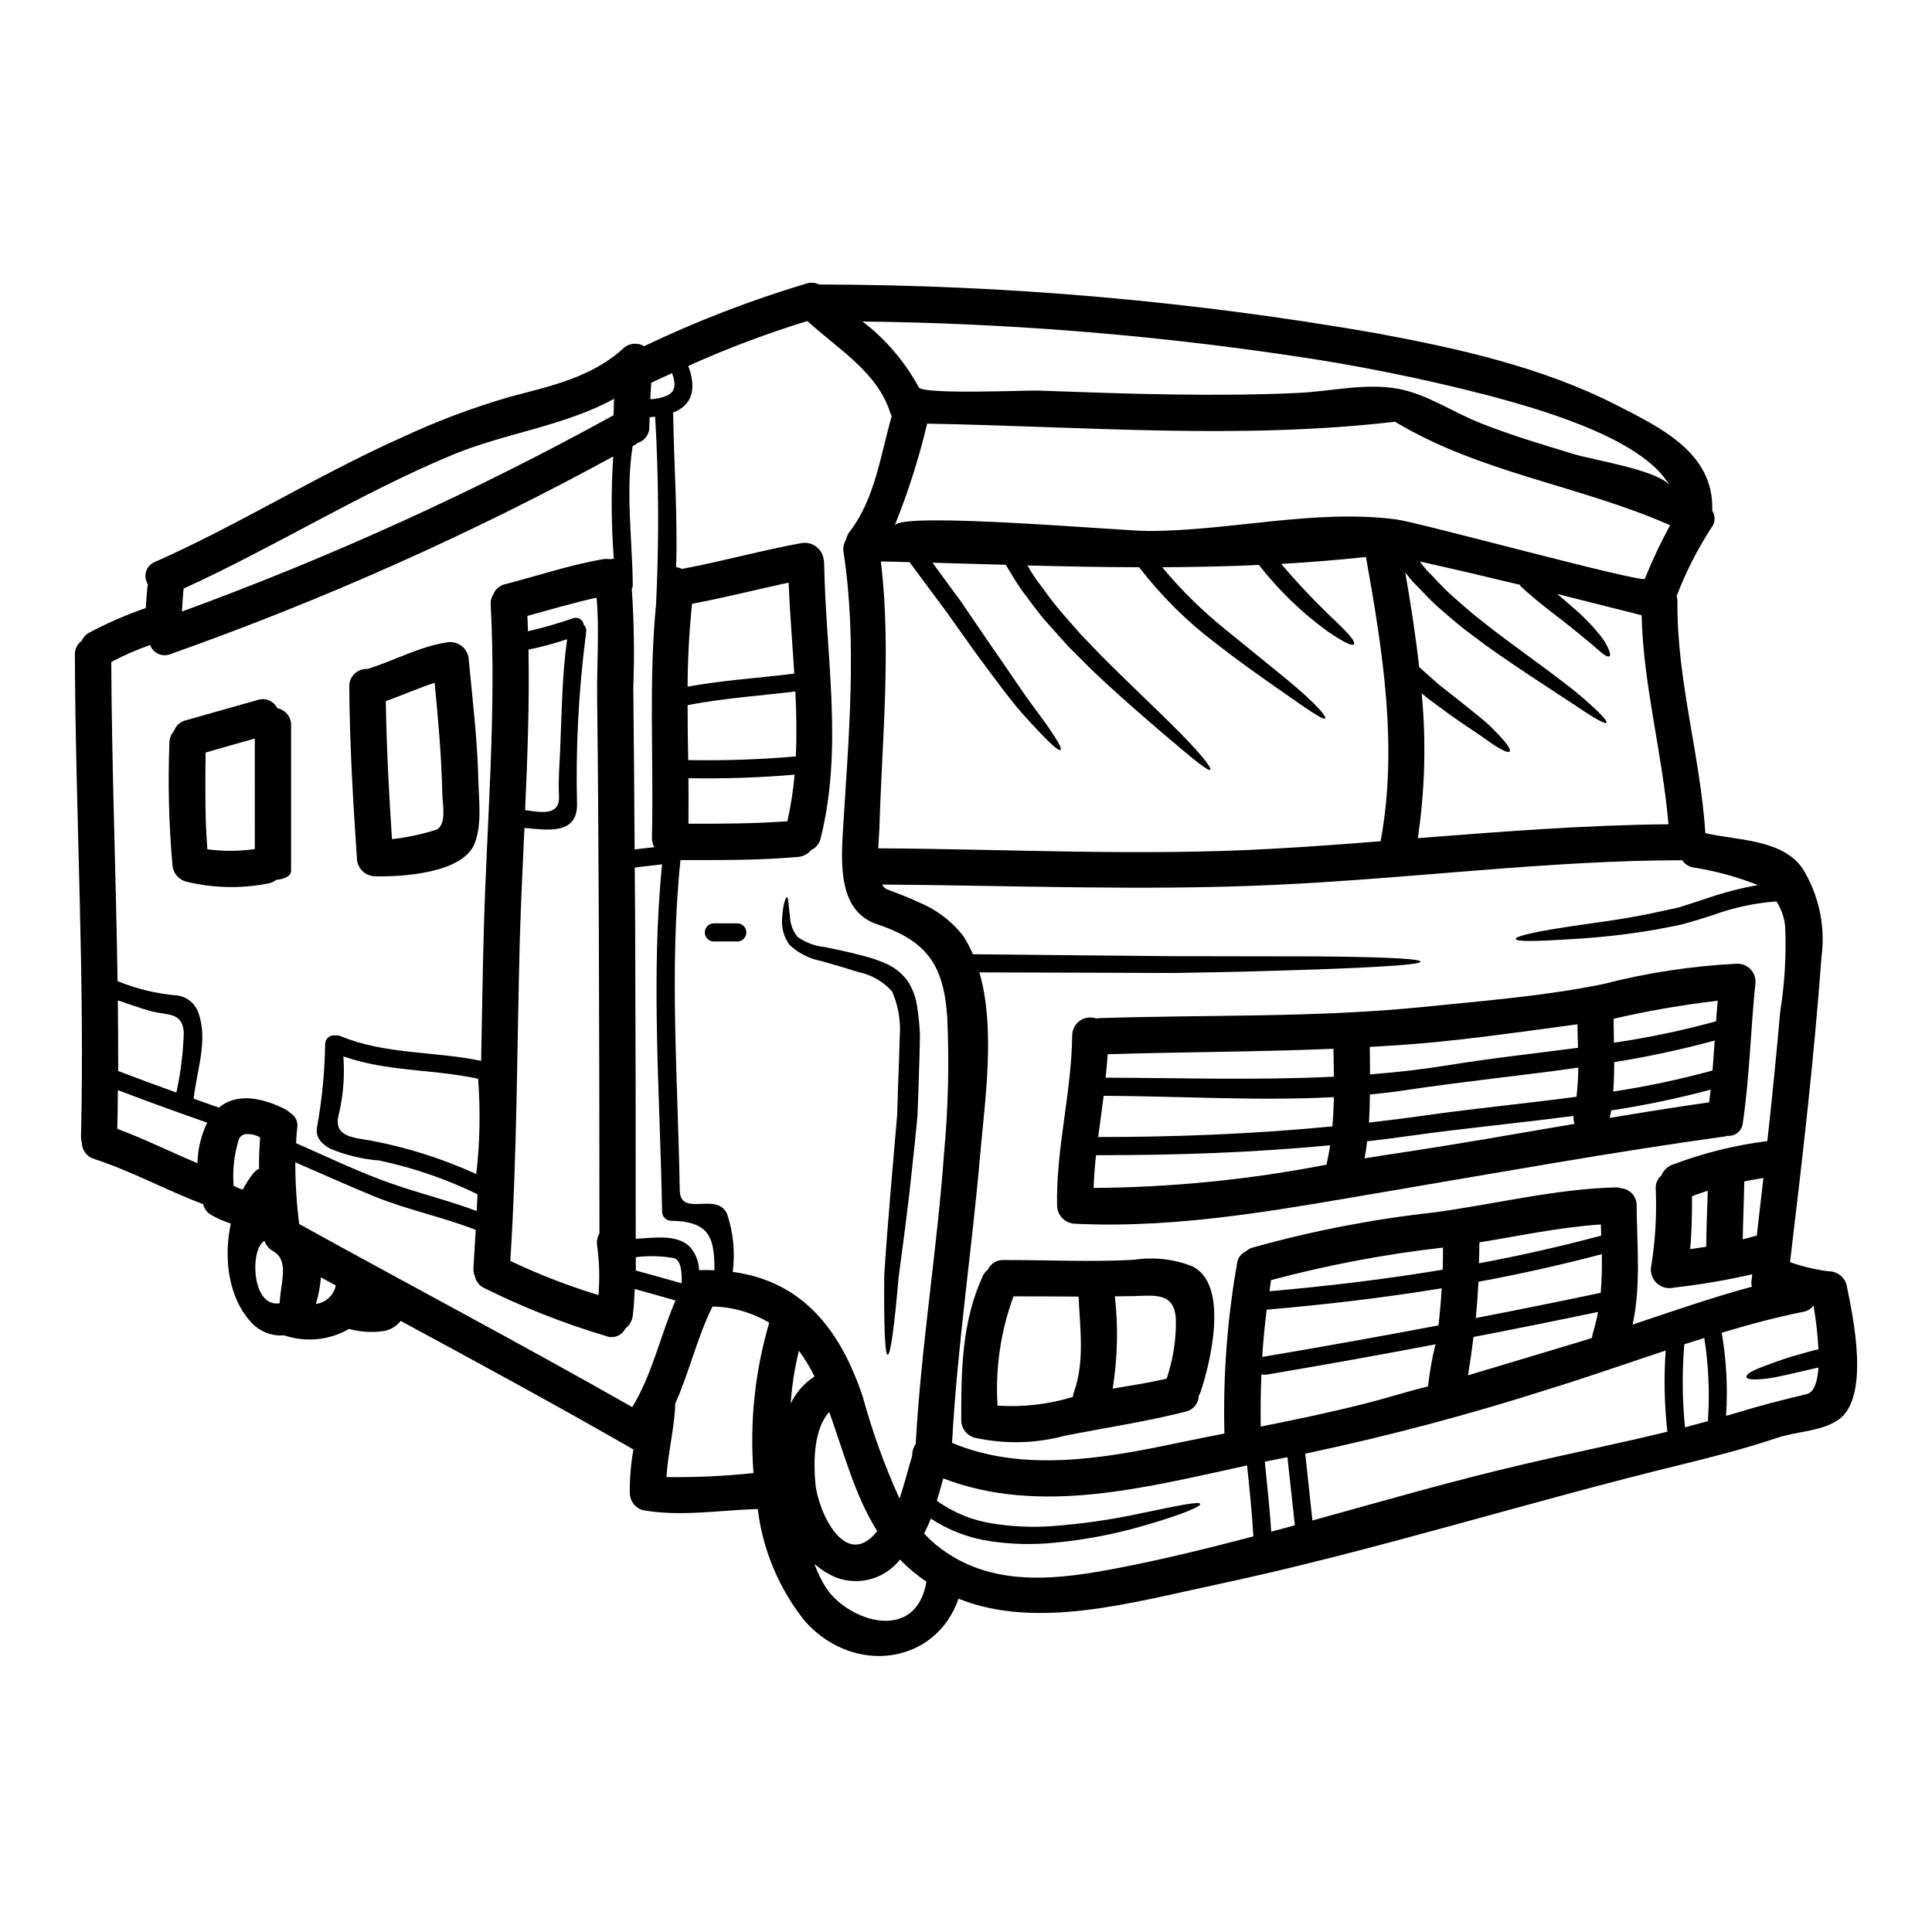
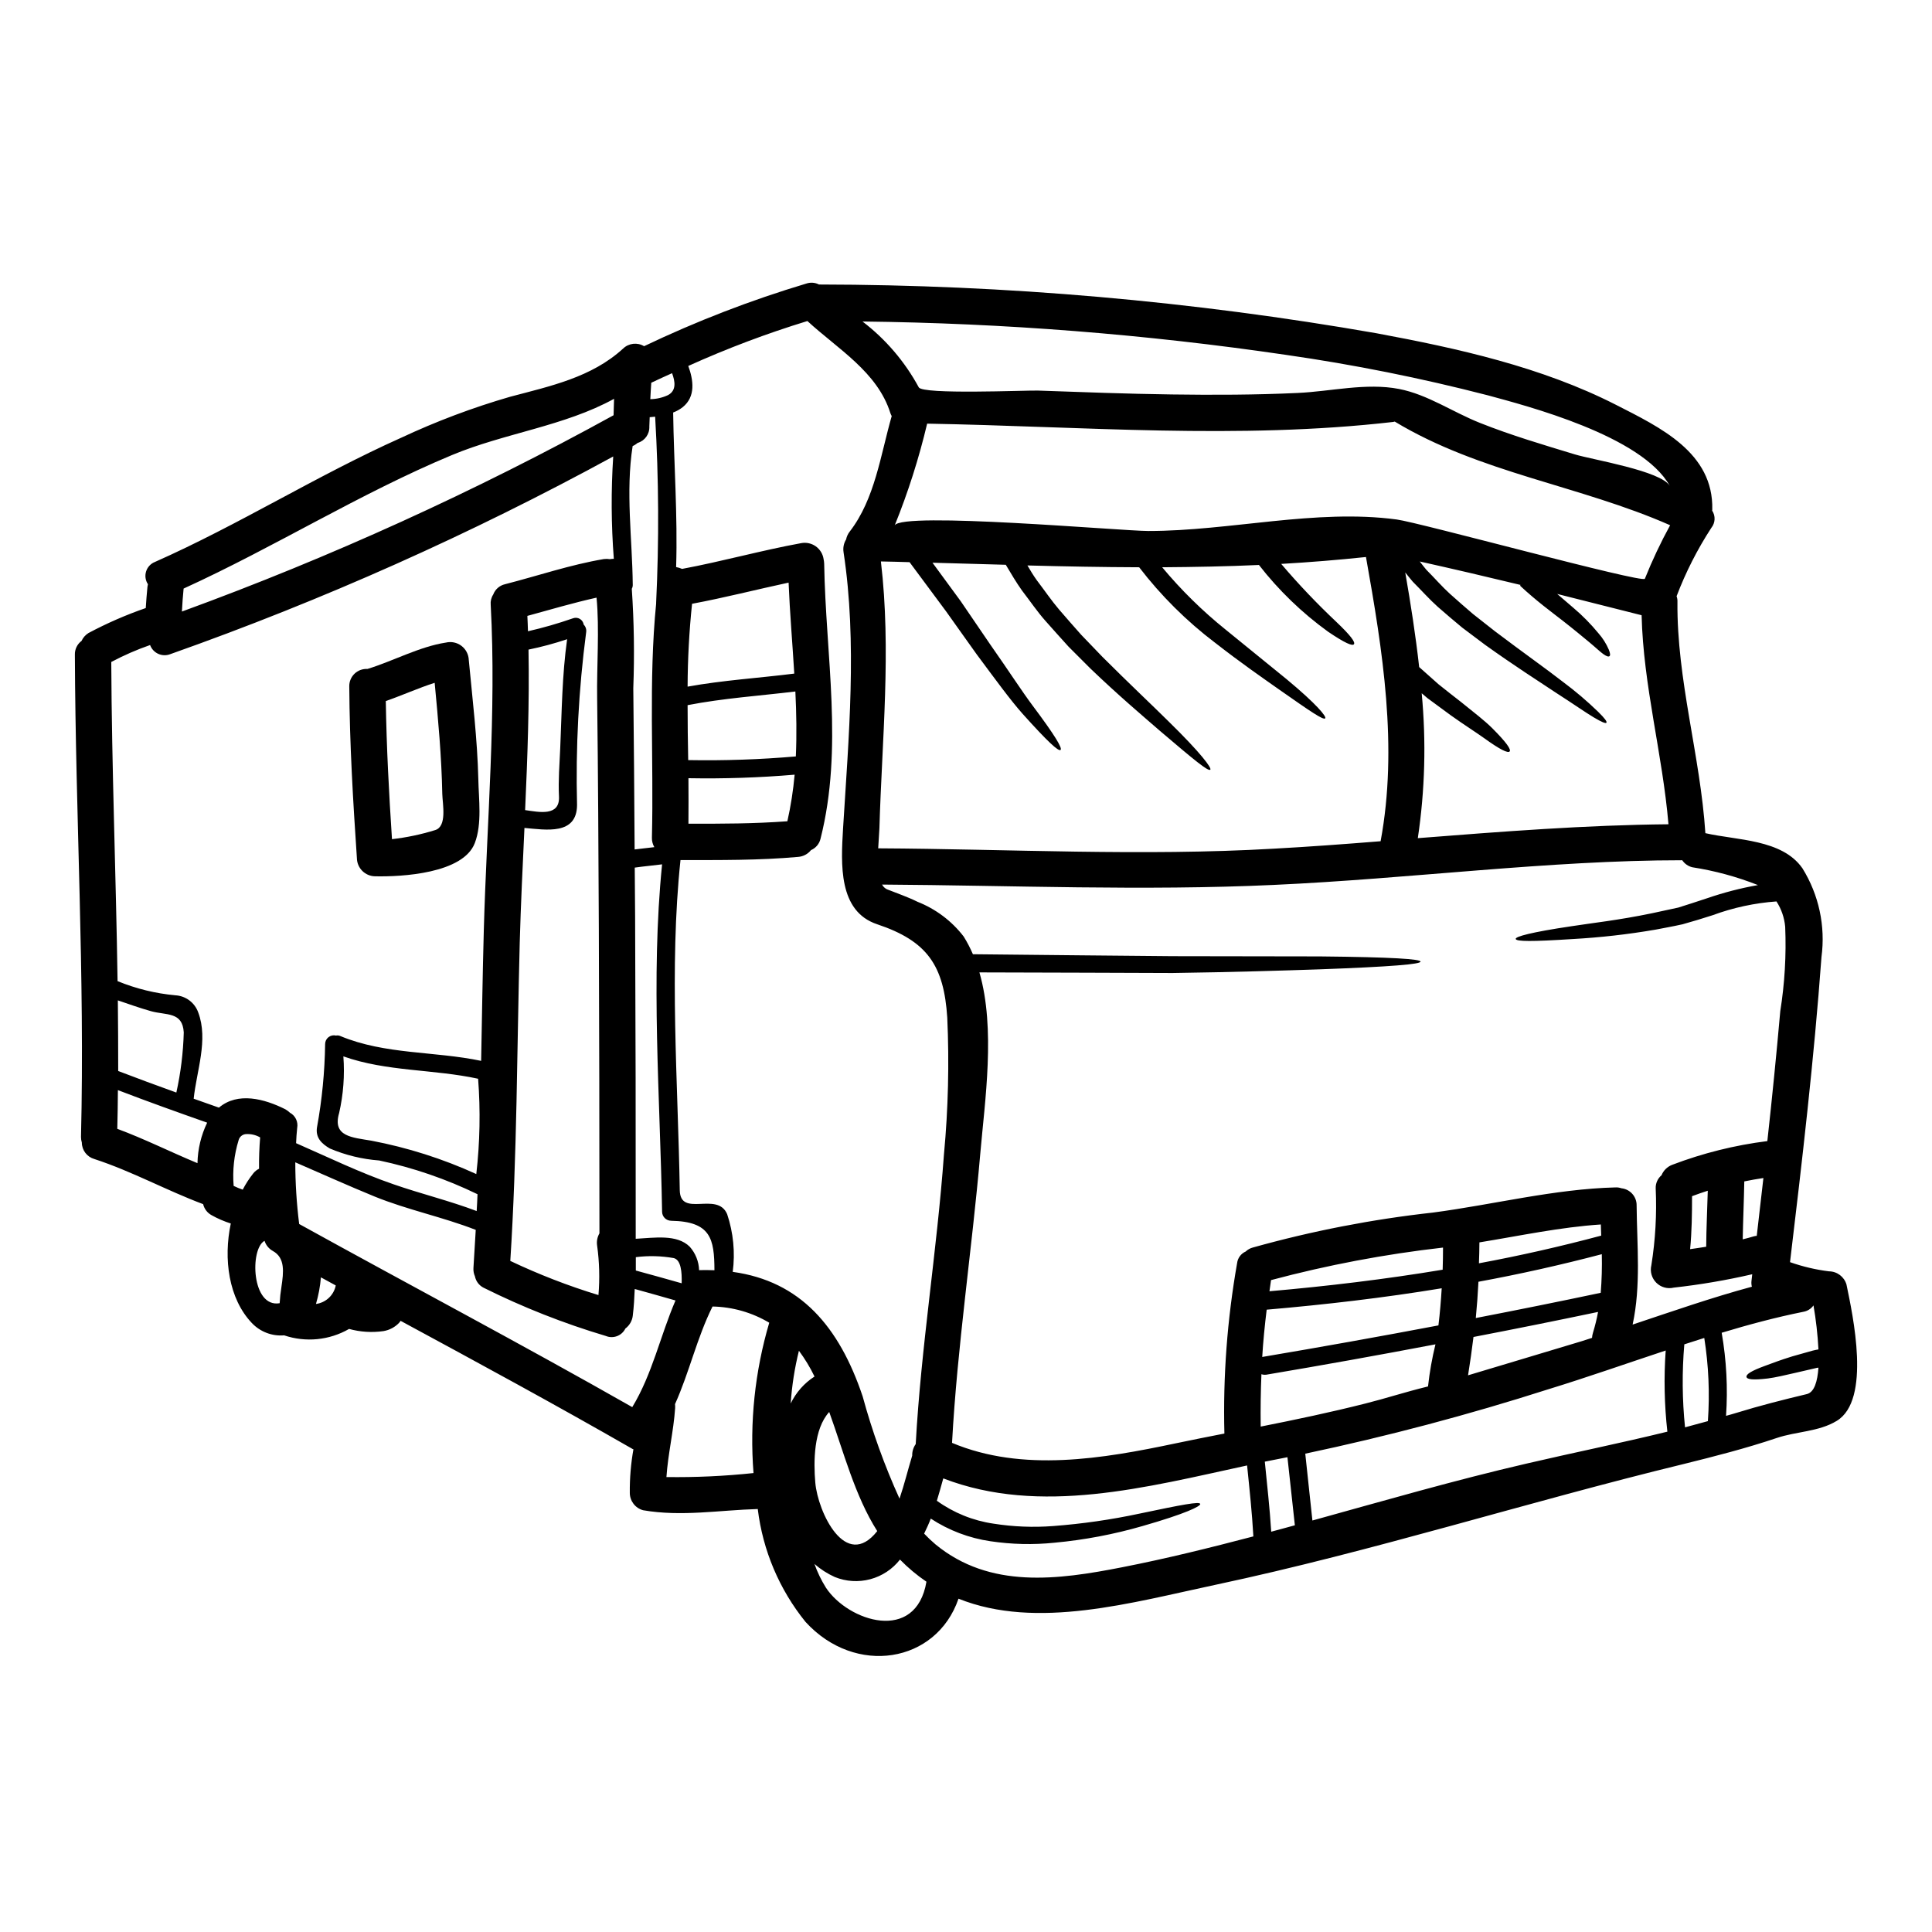
<svg xmlns="http://www.w3.org/2000/svg" fill="#000000" width="800px" height="800px" version="1.1" viewBox="144 144 512 512">
  <g>
    <path d="m633.34 484.43c1.668 8.109 6.606 30.574-2.594 36.121-4.809 2.918-10.676 2.754-15.965 4.555-8.109 2.723-16.348 4.836-24.648 6.887-41.379 10.062-82.262 23.113-123.85 31.957-22.273 4.723-47.531 12.051-68.27 3.719-5.863 17.113-27.34 20.609-40.539 6.152-6.945-8.582-11.332-18.949-12.66-29.914-10.16 0.289-20.223 2.082-30.387 0.32-2.082-0.566-3.527-2.461-3.523-4.617-0.035-3.867 0.285-7.731 0.961-11.535-0.062-0.031-0.129-0.031-0.191-0.062-20.32-11.672-40.898-22.828-61.508-33.977-0.109 0.164-0.23 0.324-0.355 0.48-1.113 1.188-2.59 1.977-4.195 2.242-3.043 0.434-6.141 0.238-9.105-0.578-5.227 3.008-11.496 3.629-17.211 1.699-3.203 0.27-6.352-0.934-8.559-3.269-6.156-6.477-7.566-16.988-5.578-26.371-1.773-0.562-3.488-1.301-5.113-2.215-1.117-0.613-1.922-1.672-2.215-2.914-9.746-3.652-18.895-8.719-28.816-11.953-1.957-0.551-3.316-2.328-3.332-4.363-0.145-0.477-0.219-0.973-0.223-1.473 1.043-42.625-1.457-85.191-1.621-127.82-0.039-1.434 0.617-2.797 1.766-3.652 0.391-0.859 1.027-1.582 1.824-2.082 4.887-2.602 9.965-4.82 15.195-6.629 0.094-1.891 0.289-3.75 0.449-5.641 0.031-0.223 0.094-0.449 0.129-0.672-0.668-1-0.848-2.25-0.484-3.398 0.359-1.148 1.223-2.07 2.344-2.508 22.273-9.871 42.98-22.945 65.191-32.887v0.004c9.348-4.383 19.027-8.023 28.945-10.895 10.629-2.82 21.57-5.117 29.914-12.758 1.5-1.453 3.785-1.715 5.574-0.641 13.891-6.637 28.273-12.188 43.02-16.605 1.102-0.363 2.301-0.273 3.332 0.258 49.539 0.07 98.98 4.394 147.78 12.926 21.574 4.008 43.66 8.91 63.34 18.914 11.809 6.027 25.977 12.695 25.609 27.82 0 0.098-0.031 0.16-0.031 0.254h-0.004c0.938 1.414 0.848 3.269-0.223 4.586-3.703 5.691-6.785 11.758-9.199 18.105 0.176 0.48 0.254 0.996 0.227 1.508-0.191 20.734 6.059 40.707 7.402 61.285 8.332 1.922 20.32 1.574 25.707 9.293v-0.004c4.367 7.019 6.16 15.336 5.062 23.527-1.969 27.02-5.117 53.945-8.336 80.871 3.344 1.18 6.805 2 10.32 2.434 2.156 0.016 4.047 1.445 4.648 3.516zm-7.434 22.02c-0.164 0-0.324 0.023-0.48 0.062-1.926 0.449-3.688 0.867-5.258 1.219-3.172 0.734-5.672 1.316-7.66 1.574-3.977 0.48-5.547 0.254-5.672-0.418s1.215-1.574 4.805-2.887c1.828-0.672 4.231-1.602 7.371-2.562 1.602-0.449 3.367-0.965 5.352-1.508 0.48-0.129 1.027-0.223 1.539-0.324l0.004 0.004c-0.203-3.91-0.641-7.805-1.316-11.664-0.641 0.906-1.625 1.52-2.723 1.699-7.18 1.441-14.391 3.367-21.605 5.547 1.266 7.266 1.656 14.656 1.156 22.016 0.934-0.254 1.863-0.512 2.754-0.789 6.25-1.926 12.34-3.465 18.652-4.973 1.992-0.488 2.824-3.344 3.082-6.996zm-10.129-94.395c1.188-7.414 1.629-14.934 1.316-22.434-0.211-2.398-1.004-4.711-2.312-6.731-5.785 0.414-11.48 1.645-16.922 3.652-2.66 0.867-5.453 1.699-7.981 2.406-2.566 0.574-5 0.992-7.277 1.441l-0.004-0.004c-7.211 1.238-14.488 2.062-21.793 2.469-10.867 0.703-15.031 0.672-15.129-0.031-0.094-0.609 3.977-1.762 14.809-3.367 5.352-0.836 12.5-1.602 21.285-3.43 2.211-0.48 4.551-0.996 6.988-1.508 2.34-0.734 4.938-1.574 7.629-2.469l-0.004 0.004c4.398-1.52 8.91-2.688 13.492-3.496-5.609-2.215-11.445-3.801-17.406-4.723-1.086-0.27-2.031-0.93-2.656-1.859h-0.066c-35.254 0-72.027 4.902-108.24 6.539-34.52 1.602-69.199 0.129-103.75-0.094h0.004c0.281 0.543 0.73 0.98 1.281 1.246 2.66 1.059 5.484 2.019 8.078 3.301v0.004c4.852 1.906 9.098 5.094 12.273 9.23 0.926 1.496 1.742 3.062 2.438 4.68 21.762 0.223 38.367 0.395 52.918 0.516 16.184 0.031 29.391 0.062 39.039 0.062 19.262 0.191 26.637 0.703 26.668 1.379 0.031 0.672-7.598 1.348-26.891 2.051-9.648 0.324-22.629 0.738-38.844 0.965-14.168-0.066-30.191-0.098-51.168-0.16 4.328 14.957 1.441 34.039 0.223 48.109-2.211 25.586-6.09 50.965-7.477 76.57 18.688 7.852 39.969 4.199 59.266 0.129 4.297-0.898 8.594-1.762 12.918-2.598l-0.004-0.004c-0.387-15.125 0.742-30.258 3.367-45.16 0.164-1.355 1.027-2.519 2.273-3.074 0.531-0.508 1.184-0.871 1.895-1.059 15.641-4.379 31.609-7.481 47.754-9.266 16.027-2.113 32.148-6.25 48.336-6.664 0.535-0.027 1.07 0.047 1.574 0.227 2.336 0.238 4.094 2.234 4.043 4.582 0.094 10.574 1.18 21.219-1.059 31.539 10.48-3.496 21.027-7.18 31.602-10.031v-0.004c-0.133-0.523-0.164-1.066-0.094-1.602 0.062-0.574 0.125-1.121 0.191-1.699-6.859 1.582-13.805 2.766-20.801 3.543-1.664 0.402-3.418-0.09-4.629-1.301s-1.707-2.965-1.305-4.629c1.074-6.727 1.461-13.547 1.152-20.352-0.055-1.34 0.516-2.633 1.539-3.496 0.516-1.262 1.523-2.254 2.793-2.754 8.137-3.102 16.613-5.215 25.254-6.301 1.262-11.422 2.402-22.871 3.418-34.348zm-6.219 59.457c0.609-5.117 1.18-10.234 1.762-15.324-1.699 0.262-3.398 0.547-5.066 0.898-0.094 5.117-0.32 10.234-0.418 15.352 0.965-0.254 1.969-0.48 2.918-0.789h0.004c0.262-0.074 0.531-0.121 0.801-0.137zm-12.949 49.102c0.516-7.359 0.195-14.754-0.961-22.043-1.762 0.574-3.543 1.152-5.289 1.695v0.004c-0.625 7.32-0.559 14.68 0.191 21.988zm-0.031-61.059c-1.41 0.449-2.789 0.934-4.168 1.445 0 4.723-0.062 9.391-0.512 14.039 1.41-0.191 2.856-0.418 4.262-0.641 0.031-4.938 0.289-9.852 0.418-14.844zm-10.707 63.852c-0.801-7.141-0.953-14.34-0.445-21.508-10.449 3.461-20.832 7.117-31.059 10.258h-0.004c-21.18 6.781-42.695 12.48-64.453 17.082 0.609 5.902 1.281 11.809 1.891 17.711 18.895-5.223 37.695-10.676 56.797-15.094 12.336-2.875 24.867-5.406 37.273-8.449zm0.289-160.98c-1.574-18.59-6.668-36.699-7.117-55.383-7.477-1.895-14.902-3.781-22.371-5.644 1.539 1.316 2.984 2.535 4.262 3.656 2.422 2.047 4.652 4.312 6.668 6.762 1.145 1.297 2.074 2.766 2.754 4.356 0.414 1.027 0.414 1.539 0.156 1.73-0.254 0.191-0.789 0.031-1.633-0.574-0.848-0.605-1.969-1.699-3.719-3.148-1.75-1.449-4.008-3.332-7.051-5.707s-6.922-5.191-11.285-9.262l0.16-0.191c-8.879-2.148-17.789-4.223-26.73-6.219 0.574 0.734 1.152 1.508 1.727 2.18 2.211 2.211 4.137 4.457 6.25 6.375 2.113 1.922 4.199 3.688 6.156 5.383 2.051 1.602 4.008 3.148 5.832 4.586 7.5 5.672 13.559 9.934 18.047 13.43l0.008 0.004c3.242 2.418 6.324 5.039 9.23 7.852 1.793 1.762 2.438 2.66 2.211 2.918-0.223 0.254-1.25-0.16-3.398-1.441-2.144-1.277-5.289-3.496-10.031-6.543-4.68-3.109-10.93-7.086-18.719-12.66-1.926-1.445-3.938-2.949-6.059-4.555-2.082-1.695-4.199-3.543-6.477-5.512-2.211-1.969-4.293-4.328-6.637-6.668-0.672-0.789-1.316-1.602-1.988-2.438 1.445 8.301 2.754 16.668 3.688 25.066 1.793 1.602 3.543 3.172 5.117 4.551 2.144 1.73 4.133 3.269 5.902 4.648 3.543 2.856 6.379 5.035 8.332 6.988 3.914 3.914 5.066 5.707 4.617 6.188-0.449 0.48-2.438-0.418-6.762-3.543-2.148-1.539-5.16-3.43-8.848-6.059-1.859-1.379-3.91-2.887-6.184-4.551-0.484-0.395-1.027-0.867-1.508-1.281l0.004 0.004c1.215 12.793 0.867 25.688-1.027 38.398 22.383-1.754 44.66-3.488 66.438-3.68zm-6.25-65.066c1.945-4.852 4.18-9.586 6.691-14.168-23.91-10.543-50.418-13.848-72.98-27.469l-0.418 0.098c-41.059 4.723-82.262 1.18-123.5 0.449v-0.004c-2.18 9.199-5.055 18.215-8.598 26.977 1.762-3.719 60.262 1.477 67.215 1.477 21.648 0 44.391-5.93 65.832-3.047 5.914 0.77 65.211 16.984 65.754 15.703zm-18.531-32.934c4.492 1.379 22.949 4.356 25.164 8.398-7.34-13.383-38.047-21.285-48.414-24.105v0.004c-17.559-4.535-35.355-8.098-53.305-10.676-37.176-5.457-74.676-8.414-112.25-8.848 6.141 4.695 11.219 10.637 14.902 17.438 0.961 1.969 28.141 0.789 31.539 0.867 11.809 0.418 23.617 0.867 35.453 1.027 11.121 0.16 22.305 0.125 33.43-0.395 8.781-0.395 18.105-2.754 26.859-1.059 7.598 1.477 14.266 6.156 21.477 9.008 8.215 3.273 16.719 5.777 25.141 8.34zm6.828 222.18c0.273-3.402 0.371-6.82 0.289-10.234-10.832 2.852-21.73 5.285-32.691 7.305-0.16 3.207-0.395 6.441-0.703 9.617 11.059-2.137 22.094-4.363 33.109-6.688zm0.129-15.156c-0.035-0.965-0.066-1.969-0.098-2.953-10.77 0.707-21.508 3.016-32.18 4.746 0 1.859-0.062 3.715-0.125 5.543 10.863-2.016 21.668-4.465 32.406-7.336zm-2.18 25.738c0.555-1.812 1.004-3.652 1.348-5.512-10.996 2.305-22 4.519-33.016 6.637-0.418 3.398-0.898 6.793-1.441 10.16 10.062-2.981 20.098-6.059 30.16-9.055l2.691-0.867h0.004c0.027-0.465 0.113-0.922 0.258-1.363zm-39.836-16.703c0.062-1.957 0.094-3.914 0.094-5.863-15.383 1.746-30.617 4.625-45.578 8.621-0.156 0.996-0.289 1.969-0.418 2.953 15.387-1.348 30.711-3.18 45.902-5.711zm-1.121 14.762c0.395-3.269 0.672-6.539 0.867-9.84-15.352 2.531-30.836 4.328-46.383 5.672-0.512 4.168-0.93 8.336-1.18 12.531 15.605-2.633 31.172-5.422 46.695-8.363zm-2.754 16.137c0.41-3.746 1.066-7.461 1.965-11.121-15 2.856-29.809 5.512-44.84 8.047l0.004-0.004c-0.434 0.059-0.871 0.016-1.285-0.125-0.191 4.613-0.254 9.23-0.191 13.879 9.391-1.863 18.527-3.781 27.789-6.125 5.609-1.41 10.164-2.949 16.57-4.519zm-12.57-144.45c4.648-25.031 0.547-50.48-3.879-75.32-7.469 0.789-14.961 1.395-22.469 1.828v-0.004c4.57 5.371 9.434 10.484 14.562 15.32 3.883 3.688 5.117 5.414 4.723 5.965-0.395 0.547-2.34-0.254-6.887-3.332v-0.004c-6.902-4.992-13.062-10.941-18.293-17.664-8.559 0.395-17.082 0.543-25.645 0.609 5.039 6.047 10.664 11.578 16.797 16.508 6.797 5.543 12.117 9.84 16.156 13.137 8.109 6.731 10.629 9.938 10.258 10.387-0.484 0.543-3.75-1.699-12.309-7.695-4.266-3.012-9.906-6.891-16.926-12.371v0.004c-7.551-5.734-14.301-12.449-20.074-19.969-9.871-0.031-19.742-0.223-29.613-0.48 0.789 1.348 1.602 2.691 2.5 3.938 2.051 2.691 3.879 5.383 5.902 7.758 2.027 2.375 4.008 4.582 5.863 6.691 1.969 2.051 3.816 3.977 5.578 5.801 7.246 7.242 13.109 12.727 17.473 17.051 8.781 8.59 11.566 12.469 11.152 12.887-0.543 0.512-4.133-2.438-13.461-10.387-4.613-4.008-10.77-9.199-18.266-16.379l-5.84-5.84c-1.969-2.148-3.973-4.426-6.121-6.828-2.148-2.406-4.039-5.223-6.219-8.047-1.504-2.113-2.887-4.457-4.293-6.824-6.477-0.191-12.949-0.375-19.426-0.547 2.629 3.59 5.16 7.055 7.477 10.195 2.918 4.262 5.512 8.078 7.871 11.539 4.773 6.793 8.301 12.273 11.25 16.215 5.902 7.871 7.871 11.219 7.34 11.668-0.531 0.449-3.332-2.082-10.031-9.547-3.332-3.75-7.18-9.055-12.203-15.805-2.406-3.398-5.117-7.148-8.082-11.348-2.945-3.965-6.18-8.32-9.695-13.062-2.531-0.098-5.066-0.129-7.598-0.191 2.785 23.461 0.289 47.18-0.395 70.738-0.031 1.152-0.223 3.109-0.32 5.289 34.875 0.191 69.938 2.113 104.78 0.094 9.414-0.512 18.879-1.215 28.363-1.977zm-22.723 181.29c-0.641-6.027-1.316-12.02-1.969-18.047-1.969 0.395-3.977 0.789-5.996 1.18 0.609 6.188 1.316 12.375 1.699 18.559 2.098-0.547 4.18-1.137 6.266-1.699zm-10.996 2.949c-0.352-6.297-1.023-12.531-1.664-18.812-26.539 5.738-54.84 13.336-80.516 3.43-0.543 1.969-1.09 3.938-1.699 5.93v-0.004c4.426 3.188 9.555 5.266 14.957 6.059 5.254 0.832 10.59 1.051 15.895 0.641 7.695-0.582 15.344-1.684 22.891-3.301 11.414-2.406 15.867-3.238 16.055-2.566 0.16 0.609-3.879 2.598-15.289 5.867-7.621 2.207-15.434 3.688-23.332 4.418-5.656 0.582-11.363 0.449-16.988-0.391-5.641-0.824-11.035-2.871-15.801-5.996-0.512 1.348-1.121 2.66-1.762 3.977h-0.004c0.961 1.016 1.98 1.98 3.047 2.883 14.391 11.809 32.344 9.391 49.457 6.027 11.707-2.289 23.25-5.156 34.754-8.172zm-81.988-101.36c1.121-12.008 1.41-24.078 0.867-36.125-0.898-13.777-5.227-20.285-18.559-24.742-10.355-3.434-9.617-15.965-9.055-25.418 1.477-24.008 3.781-49.324 0.129-73.176h0.004c-0.191-1.176 0.047-2.383 0.672-3.394 0.152-0.762 0.48-1.477 0.961-2.086 6.691-8.66 8.145-20.223 11.125-30.605-0.141-0.254-0.258-0.52-0.355-0.789-3.43-10.93-13.941-16.988-21.988-24.402-10.766 3.293-21.309 7.273-31.57 11.906 1.379 3.75 1.988 8.109-1.445 10.898-0.773 0.609-1.637 1.098-2.562 1.441 0.191 13.684 1.215 27.309 0.789 40.961 0.543 0.098 1.07 0.262 1.574 0.484 10.574-1.969 20.992-4.902 31.57-6.828 1.348-0.254 2.738 0.051 3.856 0.84 1.117 0.793 1.867 2.004 2.074 3.359 0.035 0.129 0.059 0.258 0.066 0.395 0.02 0.035 0.031 0.082 0.031 0.125 0.035 0.234 0.055 0.469 0.062 0.703 0.395 24.402 5.117 48.852-0.961 72.887-0.309 1.363-1.25 2.496-2.535 3.047-0.84 1.051-2.086 1.703-3.43 1.797-10.383 0.93-20.77 0.836-31.152 0.836-3.016 28.652-0.672 58.688-0.191 87.469 0.125 7.434 9.934 0.188 12.562 6.375 1.641 4.918 2.148 10.145 1.477 15.289 17.918 2.473 28.207 14.488 34.426 32.984v-0.004c2.527 9.285 5.797 18.352 9.773 27.117 1.281-3.75 2.211-7.629 3.367-11.414h-0.004c-0.027-1.09 0.301-2.156 0.93-3.043 1.406-25.766 5.637-51.18 7.492-76.887zm-4.648 113.36c-2.531-1.715-4.883-3.68-7.016-5.867-1.988 2.543-4.75 4.371-7.867 5.203-3.117 0.832-6.422 0.629-9.414-0.586-1.953-0.883-3.769-2.047-5.383-3.461 0.781 2.207 1.805 4.316 3.047 6.301 5.863 8.906 23.848 14.832 26.633-1.609zm-29.457-26.238c0.672 7.727 8.016 23.461 16.414 12.824-5.93-9.328-8.91-21.027-12.727-31.57-4.137 4.547-4.168 13.168-3.688 18.746zm-0.207-28.141c-1.16-2.402-2.543-4.688-4.133-6.828-1.137 4.586-1.867 9.262-2.18 13.977 1.398-2.922 3.586-5.398 6.312-7.148zm-4.953-164.33c0.254-5.707 0.16-11.441-0.125-17.211-9.551 1.152-19.137 1.793-28.559 3.621 0 4.84 0.062 9.711 0.16 14.562 9.52 0.172 19.039-0.152 28.523-0.973zm-2.242 17.18c0.91-4.066 1.551-8.191 1.926-12.344-9.359 0.793-18.754 1.105-28.145 0.934 0.031 4.039 0.031 8.047 0 12.051 8.75 0.035 17.469 0.004 26.219-0.641zm1.828-39.137c-0.48-8.047-1.18-16.09-1.504-24.105-8.527 1.828-16.988 4.008-25.586 5.609v0.004c-0.762 7.293-1.152 14.621-1.18 21.953 9.359-1.695 18.844-2.273 28.27-3.457zm-10.801 211.87c-1.055-13.426 0.359-26.926 4.168-39.84-4.555-2.715-9.734-4.195-15.031-4.297-4.137 8.301-6.156 17.469-9.938 25.863h-0.004c0.043 0.363 0.055 0.727 0.031 1.09-0.418 6.125-1.891 12.113-2.305 18.238v0.004c7.707 0.109 15.414-0.246 23.078-1.059zm-14.105-53.785c1.281-0.031 2.531 0 3.75 0.035-0.031-8.336-0.961-12.918-11.473-13.109v-0.004c-1.324-0.008-2.394-1.078-2.402-2.402-0.516-30.258-3.047-61.891 0-92.051-2.438 0.32-4.84 0.512-7.246 0.867 0.035 4.356 0.066 8.684 0.098 13.043 0.125 28.43 0.18 56.871 0.16 85.32 4.938-0.254 10.926-1.277 14.328 2.117 1.523 1.719 2.398 3.918 2.469 6.219 0.094 0 0.223-0.035 0.316-0.035zm-4.938 3.496c0.094-3.047-0.191-6.152-2.051-6.668l0.004-0.004c-3.332-0.594-6.738-0.684-10.098-0.254v3.543c4.059 1.074 8.109 2.258 12.148 3.379zm-1.633 4.551c-3.59-1.023-7.18-2.051-10.805-3.043-0.094 2.34-0.223 4.68-0.512 7.019l0.004-0.004c-0.145 1.379-0.859 2.633-1.969 3.465-0.941 1.922-3.215 2.785-5.191 1.965-11.152-3.32-21.992-7.602-32.406-12.789-1.18-0.605-2.016-1.715-2.273-3.012-0.309-0.695-0.445-1.453-0.395-2.211 0.223-3.367 0.418-6.731 0.609-10.098-8.781-3.43-18.078-5.289-26.828-8.848-7.051-2.887-14.008-6.027-20.996-9.055h0.004c0.004 5.465 0.348 10.926 1.027 16.348 29.391 16.25 59.102 31.926 88.273 48.527 5.305-8.715 7.422-18.895 11.461-28.27zm-1.969-239.94c2.273-1.219 1.859-3.656 1.059-5.801-1.863 0.832-3.688 1.664-5.512 2.531-0.094 1.441-0.191 2.918-0.254 4.356l0.004-0.004c1.633-0.02 3.242-0.391 4.719-1.086zm-3.172 55.16 0.004-0.004c0.793-16.469 0.707-32.969-0.258-49.426-0.484 0.031-0.965 0.098-1.445 0.129-0.031 0.789-0.062 1.633-0.094 2.469 0.094 1.996-1.191 3.797-3.109 4.356-0.27 0.23-0.559 0.434-0.867 0.609-0.16 0.062-0.289 0.16-0.449 0.223-1.895 12.148-0.094 24.52 0.031 36.73l0.004 0.004c0.012 0.379-0.078 0.754-0.258 1.09 0.594 8.77 0.727 17.566 0.395 26.348 0.156 14.234 0.273 28.473 0.352 42.727 1.73-0.223 3.496-0.395 5.227-0.609-0.445-0.758-0.668-1.625-0.645-2.5 0.516-20.77-0.922-41.441 1.129-62.148zm-11.27-49.812c0.031-1.445 0.066-2.887 0.129-4.359-13.141 7.242-29.07 9.105-42.949 14.906-24.457 10.191-47.02 24.402-71.125 35.383-0.191 2.019-0.355 4.07-0.449 6.09 39.402-14.395 77.645-31.785 114.39-52.02zm-0.961 38.141c0.34-0.062 0.684-0.094 1.027-0.094-0.695-9.027-0.75-18.09-0.16-27.121-37.66 20.551-76.902 38.062-117.35 52.375-1.031 0.41-2.184 0.391-3.199-0.062s-1.805-1.301-2.184-2.344c-3.539 1.23-6.977 2.731-10.289 4.488 0.129 28.207 1.25 56.379 1.668 84.586v-0.004c4.891 2.008 10.055 3.273 15.32 3.754 2.75 0.156 5.141 1.949 6.059 4.547 2.731 7.25-0.449 15.52-1.207 22.859 2.242 0.789 4.488 1.574 6.691 2.363 5-4.231 12.051-2.34 17.562 0.418v-0.004c0.453 0.262 0.875 0.57 1.254 0.93 1.449 0.785 2.223 2.418 1.922 4.039-0.156 1.348-0.223 2.691-0.289 4.039 8.559 3.75 17.02 7.871 25.836 10.898 7.273 2.531 14.809 4.356 22.02 7.086 0.098-1.477 0.16-2.984 0.223-4.457-8.293-4.027-17.039-7.031-26.055-8.945-4.504-0.336-8.922-1.41-13.082-3.176-2.18-1.277-3.844-2.852-3.398-5.641h0.004c1.324-7.273 2.043-14.645 2.148-22.039 0-0.715 0.332-1.387 0.895-1.824s1.293-0.594 1.984-0.422c0.391-0.082 0.797-0.039 1.16 0.129 11.859 4.938 24.902 3.977 37.305 6.574 0.223-11.539 0.395-23.113 0.707-34.637 0.789-28.496 3.367-57.727 1.828-86.223v-0.004c-0.09-0.957 0.145-1.918 0.672-2.723 0.512-1.371 1.68-2.394 3.109-2.723 8.75-2.242 17.273-5.16 26.188-6.668 0.539-0.07 1.09-0.062 1.629 0.023zm-2.785 178.66c0-26.859-0.055-53.719-0.16-80.578-0.098-20.469-0.191-40.898-0.449-61.352-0.129-7.977 0.641-18.43-0.16-26.535-6.188 1.379-12.246 3.172-18.332 4.836 0.062 1.348 0.129 2.723 0.16 4.074h-0.004c4.035-0.922 8.016-2.07 11.922-3.434 0.602-0.227 1.273-0.172 1.828 0.152 0.551 0.324 0.93 0.883 1.023 1.516 0.543 0.551 0.781 1.328 0.645 2.086-1.988 15.172-2.793 30.473-2.406 45.77-0.094 7.977-8.176 6.539-13.941 6.027-0.48 10.191-0.965 20.352-1.25 30.418-0.734 28.043-0.703 56.312-2.5 84.328 7.555 3.586 15.363 6.613 23.363 9.051 0.367-4.367 0.25-8.762-0.352-13.105-0.172-1.121 0.043-2.269 0.613-3.254zm-10.391-128.6c0.418-9.648 0.48-19.262 1.828-28.848-3.352 1.125-6.769 2.043-10.234 2.754 0.254 14.102-0.262 28.34-0.898 42.531 3.652 0.516 9.23 1.762 8.973-3.59-0.211-4.356 0.141-8.492 0.332-12.848zm-22.242 112.89c0.961-8.383 1.125-16.84 0.48-25.258-11.809-2.566-24.234-1.863-35.707-5.93 0.375 5.027 0 10.082-1.121 15-1.859 6.297 3.496 6.477 8.527 7.34 9.594 1.824 18.938 4.793 27.82 8.848zm-37.246 29.52c-1.316-0.703-2.629-1.445-3.938-2.148h0.004c-0.195 2.391-0.633 4.754-1.312 7.055 2.621-0.344 4.731-2.312 5.246-4.906zm-14.391 0.352c0.574-3.879 1.023-7.66-2.273-9.484-1.055-0.582-1.844-1.547-2.211-2.691-3.938 2.113-3.465 17.816 4.008 16.531 0.082-1.457 0.242-2.906 0.477-4.348zm-5.938-31.281c-0.031-2.785 0.066-5.543 0.293-8.301-1.188-0.684-2.551-0.984-3.914-0.867-0.867 0.125-1.574 0.758-1.797 1.605-1.203 3.918-1.648 8.031-1.312 12.113 0.781 0.379 1.586 0.711 2.406 0.992 0.777-1.504 1.699-2.934 2.754-4.262 0.418-0.543 0.953-0.98 1.57-1.281zm-16.316-1.473c0.074-3.723 0.949-7.387 2.566-10.738-7.918-2.789-15.805-5.609-23.656-8.625-0.031 3.434-0.062 6.828-0.16 10.258 7.258 2.691 14.148 6.156 21.258 9.105zm-5.598-18.719c1.16-5.238 1.816-10.57 1.965-15.93-0.32-5.578-4.648-4.488-8.719-5.641-2.949-0.836-5.832-1.863-8.75-2.856 0.062 6.25 0.094 12.469 0.094 18.719 5.09 1.953 10.25 3.848 15.41 5.707z" />
-     <path d="m604.43 399.39c1.277-0.004 2.508 0.5 3.41 1.402 0.902 0.902 1.406 2.133 1.398 3.41-1.312 12.438-1.535 24.934-3.367 37.34-0.07 0.996-0.535 1.926-1.297 2.574-0.758 0.648-1.746 0.969-2.742 0.887-0.207 0.07-0.422 0.125-0.641 0.16-29.484 4.07-59.098 9.422-88.461 14.391-27.82 4.68-55.387 10.102-83.785 8.754-2.633-0.055-4.754-2.176-4.809-4.809-0.289-15.258 3.844-29.938 4.008-45.16v-0.004c0.027-1.535 0.793-2.969 2.055-3.844 1.266-0.879 2.871-1.094 4.32-0.578 0.277-0.051 0.555-0.082 0.836-0.098 28.367-0.93 57.371-0.094 85.613-2.949 15.836-1.602 32.211-2.887 47.789-6.059l-0.004 0.004c11.676-3.016 23.633-4.832 35.676-5.422zm-5.66 15.262c0.125-1.828 0.289-3.625 0.449-5.453-9.281 1.082-18.496 2.676-27.598 4.781 0 2.113 0.062 4.231 0.098 6.344 9.125-1.332 18.16-3.227 27.051-5.672zm-0.934 13.043c0.191-2.66 0.418-5.32 0.578-7.949h0.004c-8.77 2.387-17.66 4.301-26.637 5.738 0 2.598-0.062 5.191-0.254 7.789 8.867-1.348 17.648-3.211 26.301-5.578zm-0.898 8.43c0.129-1.121 0.293-2.242 0.395-3.367l0.004 0.004c-8.676 2.324-17.473 4.164-26.348 5.512-0.125 0.672-0.254 1.316-0.395 1.988 8.773-1.473 17.551-2.875 26.336-4.133zm-34.742-14.457c-0.062-2.082-0.129-4.133-0.16-6.219-13.652 1.828-27.309 3.812-41.055 5.035-4.648 0.395-9.297 0.703-13.977 0.961 0.031 2.438 0.066 4.871 0.066 7.277 6.664-0.516 13.301-1.25 19.906-2.309 11.684-1.922 23.48-3.195 35.211-4.742zm-0.418 12.988 0.004 0.004c0.305-2.562 0.465-5.141 0.48-7.723-15.258 2.144-30.672 3.684-45.703 5.961-3.148 0.48-6.297 0.836-9.52 1.152-0.031 2.469-0.094 4.973-0.254 7.438 5.117-0.578 10.258-1.219 15.449-1.969 12.996-1.82 26.328-3.106 39.539-4.867zm-0.512 7.18 0.004 0.004c-0.234-0.68-0.324-1.402-0.258-2.113-14.457 1.891-29.008 3.266-43.207 5.254-3.848 0.547-7.695 1.027-11.508 1.477-0.16 1.508-0.383 3.012-0.672 4.519 3.496-0.578 6.953-1.121 10.449-1.633 15.086-2.285 30.152-4.945 45.184-7.512zm-63.762-12.5c-0.031-2.469-0.098-4.938-0.129-7.402-19.906 0.836-39.934 0.836-59.828 1.445-0.129 2.082-0.324 4.133-0.547 6.215 20.184 0.059 40.375 0.73 60.504-0.266zm-0.414 13.168c0.223-2.594 0.355-5.16 0.395-7.754-20.258 1.055-40.961-0.262-61.008-0.355-0.449 3.652-0.961 7.273-1.445 10.93 21.031 0 41.449-0.832 62.059-2.82zm-1.441 9.551c0.352-1.508 0.605-3.047 0.863-4.551-20.641 1.969-41.023 2.656-62.051 2.625-0.32 2.887-0.543 5.801-0.641 8.688h-0.004c20.727-0.145 41.391-2.215 61.734-6.18 0.016-0.199 0.047-0.391 0.098-0.582z" />
-     <path d="m459.8 479.51c10.164 4.68 4.902 25.863 2.363 33.367v-0.004c-0.137 0.352-0.297 0.695-0.48 1.023-0.039 2.023-1.461 3.754-3.438 4.184-10.477 2.691-21.441 4.293-32.082 6.41v0.004c-7.801 2.09-15.992 2.262-23.879 0.512-2.086-0.566-3.535-2.457-3.543-4.617-0.031-13.137 0.129-26.086 5.707-38.238 0.32-0.676 0.793-1.266 1.379-1.73 0.742-1.598 2.379-2.582 4.137-2.5 11.441-0.035 23.109 0.574 34.52-0.066 5.164-0.785 10.441-0.215 15.316 1.656zm-6.629 29.859c1.648-4.871 2.484-9.98 2.465-15.125-0.098-7.871-5.484-6.922-11.125-6.766-1.664 0.031-3.367 0.031-5.066 0.066h0.004c0.918 8.141 0.723 16.367-0.574 24.453 4.773-0.801 9.531-1.539 14.297-2.629zm-24.586 3.59c2.918-8.109 1.633-16.859 1.246-25.352-5.734-0.031-11.504-0.062-17.242-0.062-3.414 9.254-4.856 19.117-4.231 28.961 6.742 0.445 13.508-0.336 19.969-2.305 0.027-0.422 0.113-0.84 0.258-1.238z" />
-     <path d="m387.8 418.11c-0.062 4.969-0.254 9.445-0.395 14.426-0.098 2.438-0.16 4.867-0.262 7.242-0.223 2.406-0.48 4.723-0.703 7.055-0.48 4.644-0.992 9.102-1.441 13.363-0.996 8.398-1.988 15.934-2.856 22.277-1.09 12.664-2.113 20.547-2.887 20.547-0.77 0-1.023-7.918-0.93-20.859 0.395-6.406 0.992-14.035 1.699-22.5 0.352-4.168 0.734-8.559 1.121-13.109 0.188-2.242 0.418-4.582 0.605-6.922 0.098-2.363 0.16-4.773 0.223-7.211 0.191-4.84 0.355-9.551 0.484-14.102l0.012-0.008c0.23-3.965-0.473-7.93-2.055-11.57-2.312-2.59-5.391-4.371-8.781-5.094-3.543-1.125-6.859-2.086-9.965-2.953h-0.004c-3.16-0.598-6.086-2.086-8.43-4.293-1.484-2.023-2.184-4.519-1.969-7.019 0.223-3.812 0.961-5.609 1.281-5.609 0.418 0 0.395 2.113 0.836 5.481 0.113 1.875 0.832 3.664 2.051 5.098 2.121 1.473 4.582 2.375 7.148 2.629 3.148 0.641 6.602 1.379 10.32 2.363v-0.004c2.012 0.504 3.973 1.18 5.867 2.019 2.297 1.004 4.289 2.594 5.769 4.617 1.375 2.141 2.25 4.562 2.562 7.086 0.359 2.336 0.59 4.688 0.695 7.051z" />
-     <path d="m339.48 388.7c1.293 0.051 2.309 1.113 2.309 2.402 0 1.289-1.016 2.352-2.309 2.402h-6.394c-1.289-0.051-2.309-1.113-2.309-2.402 0-1.289 1.02-2.352 2.309-2.402z" />
    <path d="m270.76 350.46c0.098 5.285 1.027 11.859-0.93 16.953-3.078 8.082-19.359 8.977-26.441 8.816-2.637-0.043-4.766-2.172-4.809-4.812-1.023-15.156-1.922-30.289-2.019-45.48-0.035-1.273 0.469-2.5 1.383-3.387 0.914-0.883 2.16-1.344 3.434-1.27 6.887-2.113 13.75-5.902 20.77-6.988v0.004c1.441-0.352 2.961-0.031 4.141 0.863 1.18 0.898 1.895 2.277 1.945 3.762 0.988 10.477 2.269 20.988 2.527 31.539zm-11.441 13.523c3.203-0.961 1.969-6.891 1.891-9.551-0.188-9.871-1.086-19.68-2.019-29.484-4.293 1.379-8.719 3.367-12.949 4.836 0.191 12.246 0.836 24.422 1.637 36.605 3.883-0.441 7.711-1.246 11.441-2.406z" />
-     <path d="m221.14 336.35v38.457c0 1.41-1.859 2.176-3.91 2.363l0.004-0.004c-0.73 0.559-1.59 0.914-2.5 1.027-7.129 1.352-14.465 1.152-21.512-0.578-2.055-0.605-3.484-2.469-3.539-4.613-0.938-10.656-1.199-21.363-0.789-32.055-0.031-1.168 0.391-2.309 1.18-3.172 0.496-1.434 1.68-2.519 3.148-2.883 6.348-1.762 12.695-3.621 19.043-5.383v-0.004c2.043-0.684 4.273 0.25 5.223 2.18 2.215 0.422 3.777 2.414 3.652 4.664zm-9.617 32.668 0.004-29.301c-4.356 1.215-8.688 2.469-13.043 3.715-0.062 8.562-0.223 17.117 0.48 25.645h-0.004c4.172 0.555 8.402 0.535 12.566-0.062z" />
  </g>
</svg>